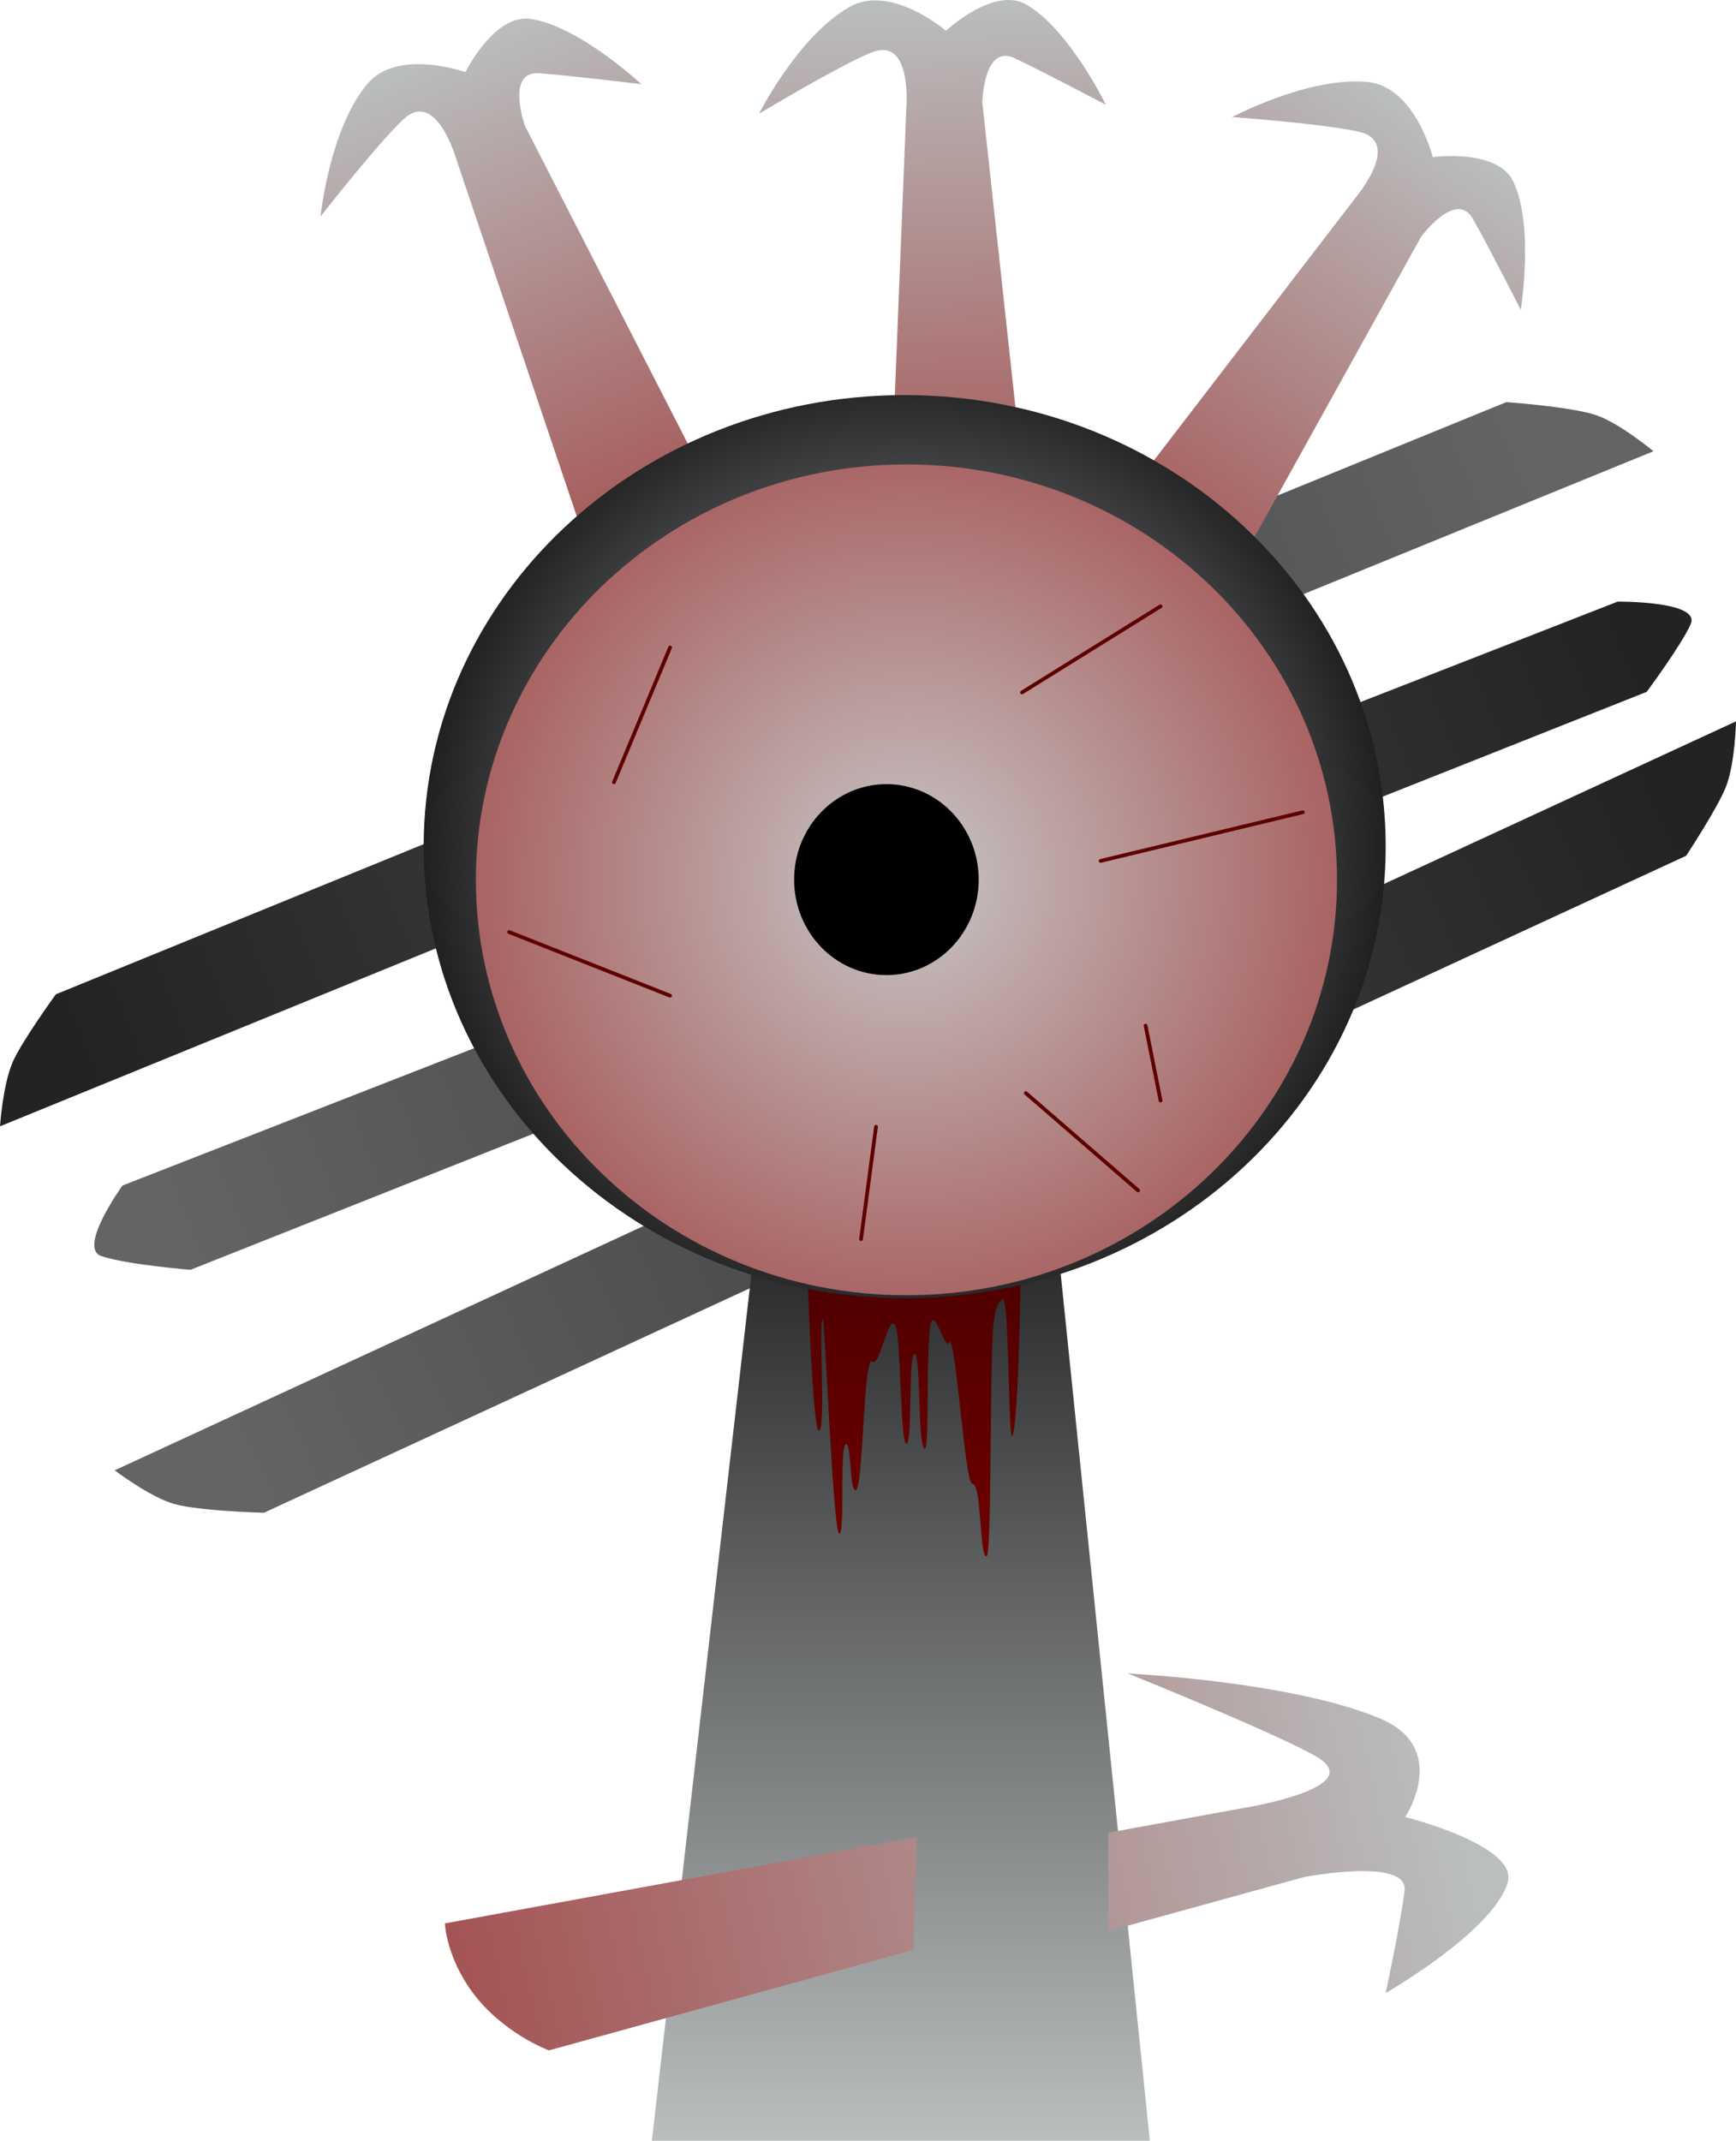
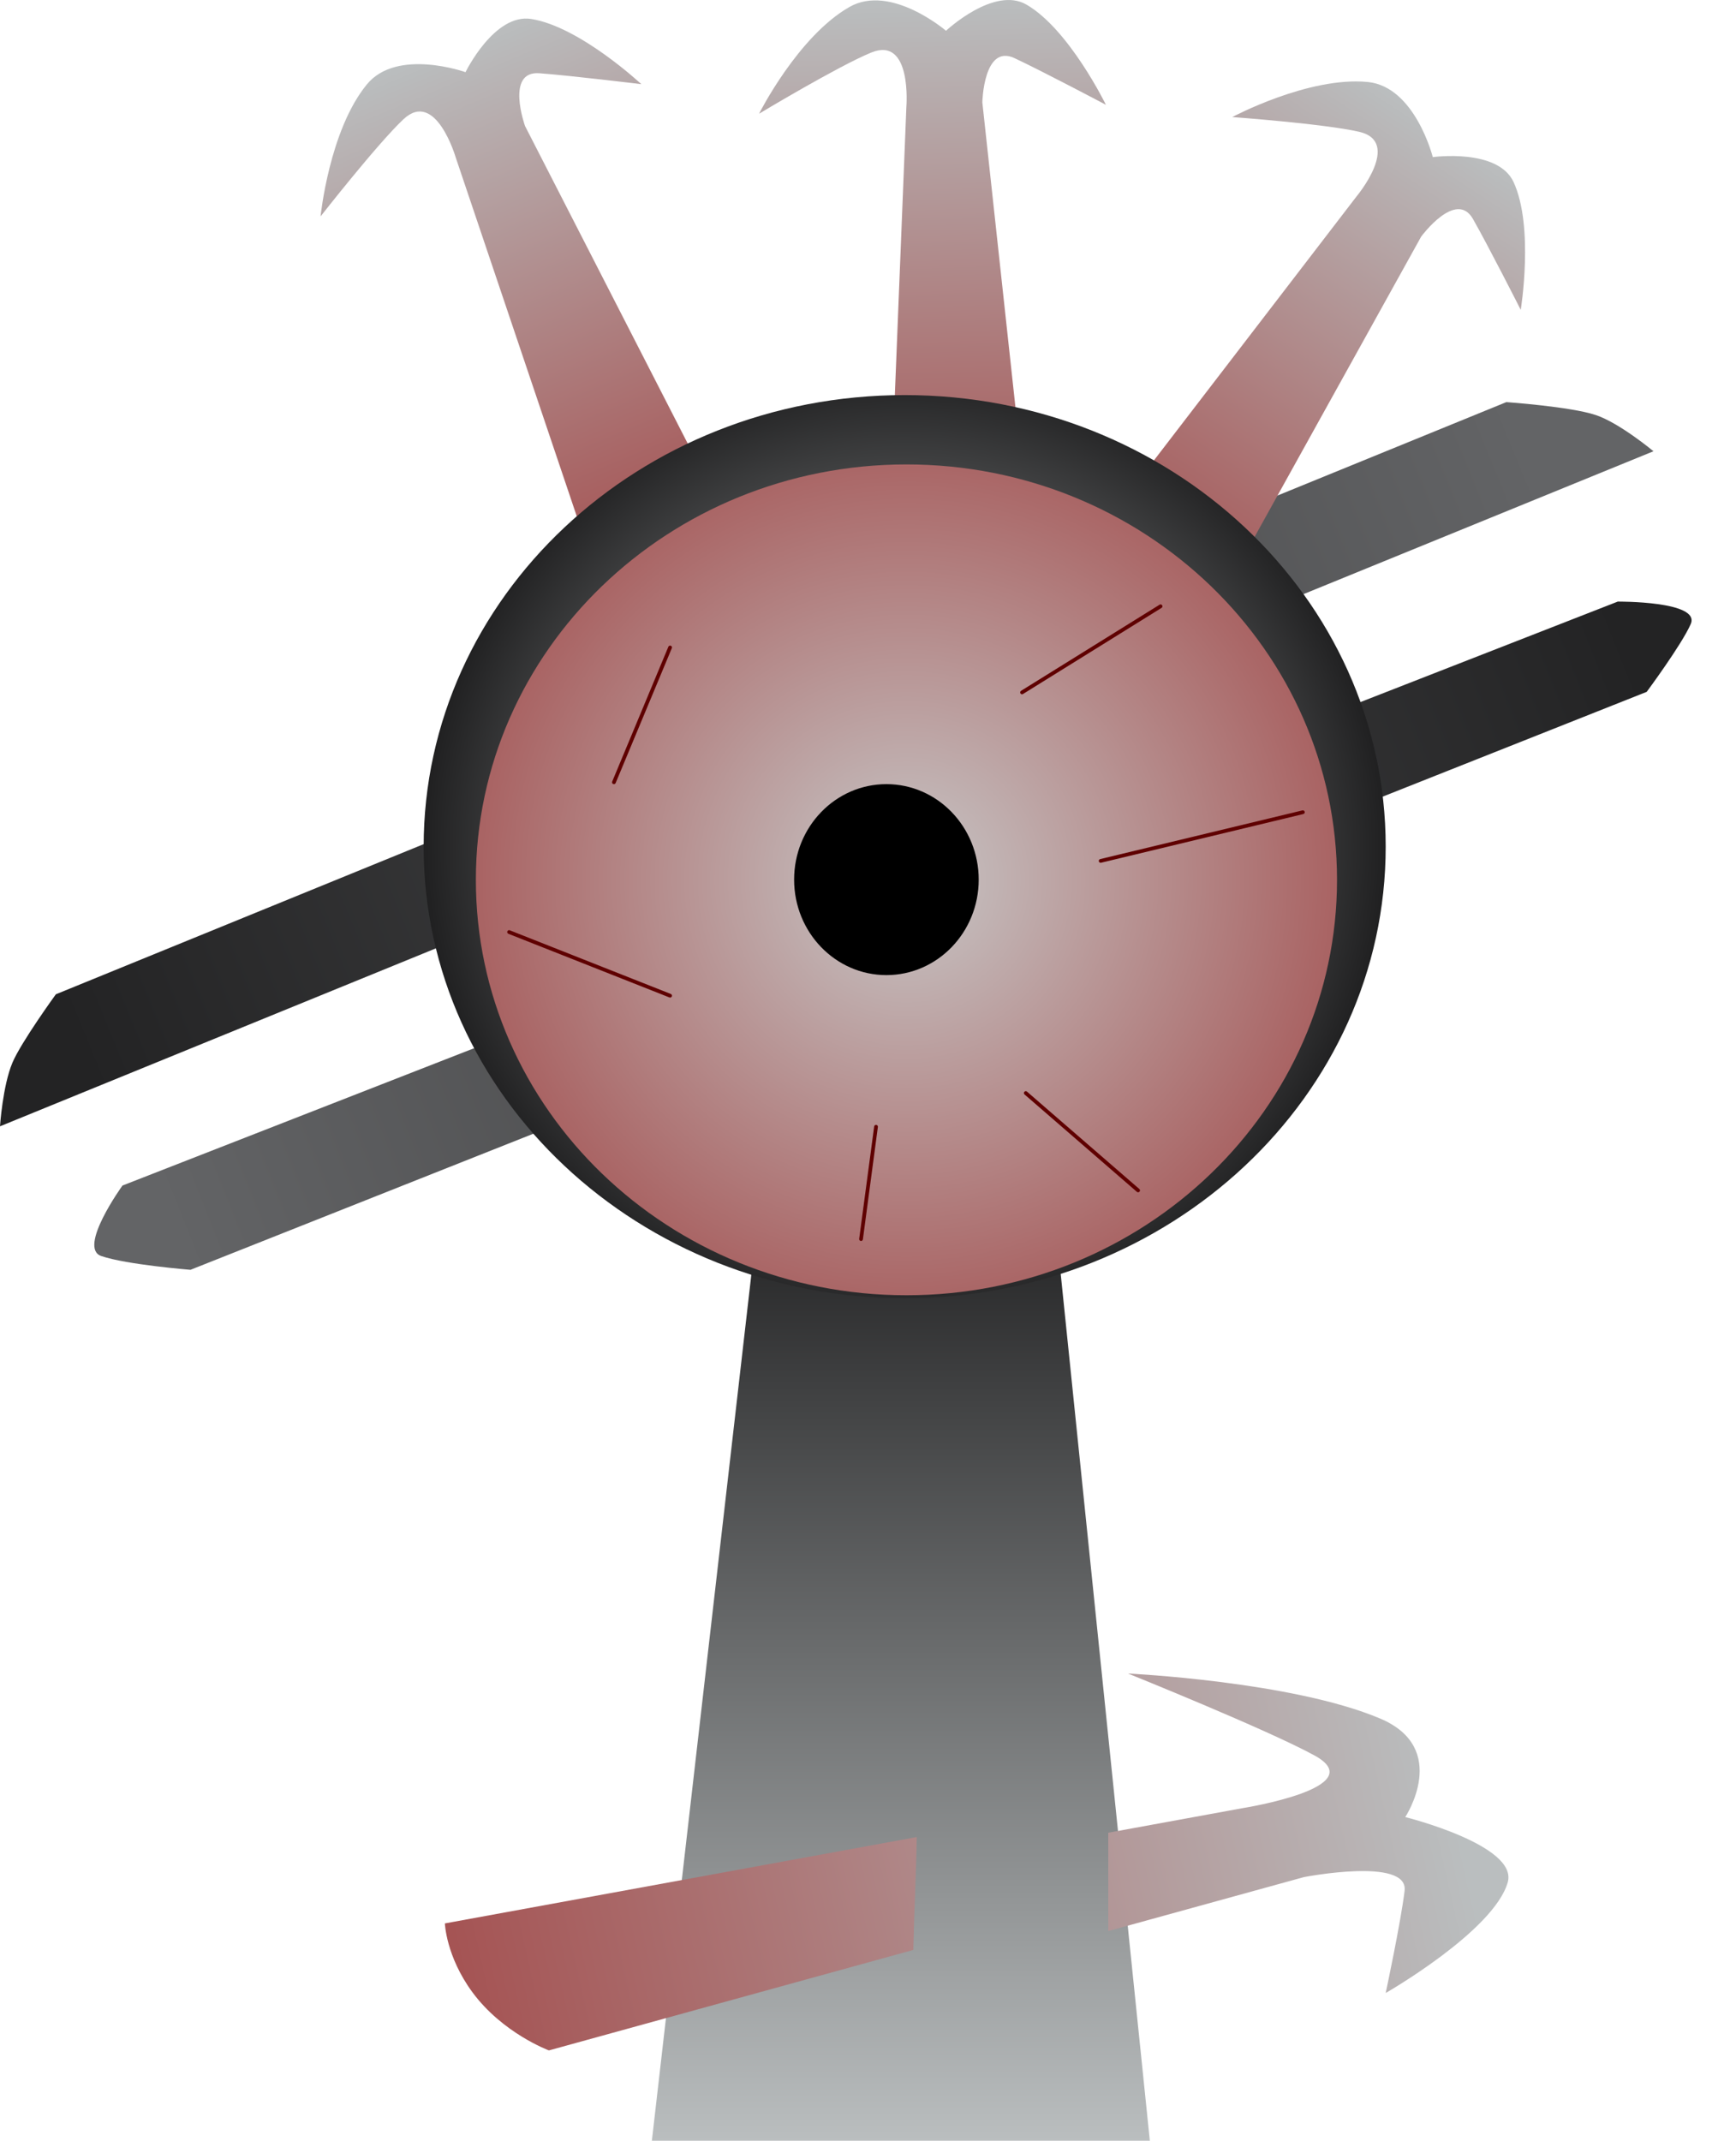
<svg xmlns="http://www.w3.org/2000/svg" version="1.1" width="231.831" height="285.858" viewBox="0,0,231.831,285.858">
  <defs>
    <linearGradient x1="323.04" y1="83.888" x2="129.336" y2="162.965" gradientUnits="userSpaceOnUse" id="color-1">
      <stop offset="0" stop-color="#636466" />
      <stop offset="1" stop-color="#232324" />
    </linearGradient>
    <linearGradient x1="142.151" y1="186.926" x2="336.62" y2="109.749" gradientUnits="userSpaceOnUse" id="color-2">
      <stop offset="0" stop-color="#636466" />
      <stop offset="1" stop-color="#232324" />
    </linearGradient>
    <linearGradient x1="311.226" y1="39.962" x2="271.551" y2="100.073" gradientUnits="userSpaceOnUse" id="color-3">
      <stop offset="0" stop-color="#babebf" />
      <stop offset="1" stop-color="#a55454" />
    </linearGradient>
    <linearGradient x1="243.329" y1="23.612" x2="245.584" y2="95.601" gradientUnits="userSpaceOnUse" id="color-4">
      <stop offset="0" stop-color="#babebf" />
      <stop offset="1" stop-color="#a55454" />
    </linearGradient>
    <linearGradient x1="177.782" y1="30.233" x2="205.609" y2="96.664" gradientUnits="userSpaceOnUse" id="color-5">
      <stop offset="0" stop-color="#babebf" />
      <stop offset="1" stop-color="#a55454" />
    </linearGradient>
    <linearGradient x1="151.6" y1="219.518" x2="341.54" y2="131.784" gradientUnits="userSpaceOnUse" id="color-6">
      <stop offset="0" stop-color="#636466" />
      <stop offset="1" stop-color="#232324" />
    </linearGradient>
    <linearGradient x1="239.567" y1="177.649" x2="239.567" y2="309.649" gradientUnits="userSpaceOnUse" id="color-7">
      <stop offset="0" stop-color="#19191a" />
      <stop offset="1" stop-color="#babebf" />
    </linearGradient>
    <linearGradient x1="241.387" y1="131.31" x2="241.387" y2="251.907" gradientUnits="userSpaceOnUse" id="color-8">
      <stop offset="0" stop-color="#1a0000" />
      <stop offset="1" stop-color="#800000" />
    </linearGradient>
    <radialGradient cx="240.077" cy="136.846" r="64.237" gradientUnits="userSpaceOnUse" id="color-9">
      <stop offset="0" stop-color="#babebf" />
      <stop offset="1" stop-color="#202021" />
    </radialGradient>
    <radialGradient cx="240.313" cy="141.279" r="57.5" gradientUnits="userSpaceOnUse" id="color-10">
      <stop offset="0" stop-color="#c7c7c7" />
      <stop offset="1" stop-color="#a96363" />
    </radialGradient>
    <linearGradient x1="306.935" y1="259.748" x2="181.011" y2="288.226" gradientUnits="userSpaceOnUse" id="color-11">
      <stop offset="0" stop-color="#babebf" />
      <stop offset="1" stop-color="#a55454" />
    </linearGradient>
    <linearGradient x1="312.941" y1="262.751" x2="187.017" y2="291.229" gradientUnits="userSpaceOnUse" id="color-12">
      <stop offset="0" stop-color="#babebf" />
      <stop offset="1" stop-color="#a55454" />
    </linearGradient>
  </defs>
  <g transform="translate(-119.264,-23.791)">
    <g data-paper-data="{&quot;isPaintingLayer&quot;:true}" fill-rule="nonzero" stroke-linejoin="miter" stroke-miterlimit="10" stroke-dasharray="" stroke-dashoffset="0" style="mix-blend-mode: normal">
      <path d="M119.264,174.19c0,0 0.356,-5.413 1.666,-8.508c1.158,-2.736 5.793,-9.119 5.793,-9.119l193.704,-79.077c0,0 8.583,0.604 11.937,1.725c3.186,1.064 7.71,4.837 7.71,4.837z" data-paper-data="{&quot;index&quot;:null}" fill="url(#color-1)" stroke="none" stroke-width="0" stroke-linecap="butt" />
      <path d="M335.301,104.124c0,0 11.091,-0.091 9.751,2.991c-1.185,2.725 -5.882,9.061 -5.882,9.061l-194.469,77.176c0,0 -8.577,-0.689 -11.919,-1.841c-3.176,-1.095 2.838,-9.412 2.838,-9.412z" data-paper-data="{&quot;index&quot;:null}" fill="url(#color-2)" stroke="none" stroke-width="0" stroke-linecap="butt" />
-       <path d="M266.356,94.397l34.066,-44.377c0,0 6.112,-7.304 0.342,-8.631c-4.633,-1.066 -16.938,-1.967 -16.938,-1.967c0,0 10.201,-5.449 18.084,-4.683c6.321,0.614 8.693,10.032 8.693,10.032c0,0 8.696,-1.21 10.793,3.34c2.755,5.979 0.953,17.052 0.953,17.052c0,0 -4.338,-8.552 -6.383,-12.137c-2.256,-3.955 -6.906,2.348 -6.906,2.348l-27.295,49.194c0,0 -3.98,-0.123 -8.787,-3.574c-4.155,-2.983 -6.622,-6.597 -6.622,-6.597z" fill="url(#color-3)" stroke="#000000" stroke-width="0" stroke-linecap="butt" />
+       <path d="M266.356,94.397l34.066,-44.377c0,0 6.112,-7.304 0.342,-8.631c-4.633,-1.066 -16.938,-1.967 -16.938,-1.967c0,0 10.201,-5.449 18.084,-4.683c6.321,0.614 8.693,10.032 8.693,10.032c0,0 8.696,-1.21 10.793,3.34c2.755,5.979 0.953,17.052 0.953,17.052c0,0 -4.338,-8.552 -6.383,-12.137c-2.256,-3.955 -6.906,2.348 -6.906,2.348l-27.295,49.194c0,0 -3.98,-0.123 -8.787,-3.574c-4.155,-2.983 -6.622,-6.597 -6.622,-6.597" fill="url(#color-3)" stroke="#000000" stroke-width="0" stroke-linecap="butt" />
      <path d="M238.067,93.96l2.237,-55.9c0,0 0.781,-9.492 -4.698,-7.249c-4.4,1.802 -14.972,8.162 -14.972,8.162c0,0 5.191,-10.335 12.073,-14.255c5.518,-3.143 12.887,3.182 12.887,3.182c0,0 6.407,-6.004 10.743,-3.496c5.699,3.296 10.613,13.381 10.613,13.381c0,0 -8.476,-4.485 -12.214,-6.234c-4.124,-1.93 -4.288,5.902 -4.288,5.902l6.073,55.93c0,0 -3.322,2.195 -9.24,2.148c-5.115,-0.041 -9.214,-1.57 -9.214,-1.57z" fill="url(#color-4)" stroke="#000000" stroke-width="0" stroke-linecap="butt" />
      <path d="M198.002,97.817l-17.883,-53.01c0,0 -2.662,-9.145 -6.978,-5.091c-3.465,3.255 -11.067,12.972 -11.067,12.972c0,0 1.156,-11.507 6.183,-17.628c4.031,-4.907 13.173,-1.632 13.173,-1.632c0,0 3.839,-7.896 8.785,-7.104c6.5,1.042 14.693,8.706 14.693,8.706c0,0 -9.519,-1.16 -13.635,-1.459c-4.541,-0.329 -1.896,7.044 -1.896,7.044l25.655,50.068c0,0 -2.319,3.237 -7.862,5.308c-4.792,1.79 -9.167,1.826 -9.167,1.826z" fill="url(#color-5)" stroke="#000000" stroke-width="0" stroke-linecap="butt" />
-       <path d="M351.095,120.117c0,0 -0.112,5.424 -1.28,8.574c-1.033,2.786 -5.375,9.371 -5.375,9.371l-189.94,87.734c0,0 -8.601,-0.217 -12.003,-1.184c-3.231,-0.919 -7.92,-4.484 -7.92,-4.484z" data-paper-data="{&quot;index&quot;:null}" fill="url(#color-6)" stroke="none" stroke-width="0" stroke-linecap="butt" />
      <path d="M206.317,309.649l15.143,-131.842l37.783,-0.158l13.574,132z" fill="url(#color-7)" stroke="#000000" stroke-width="0" stroke-linecap="butt" />
-       <path d="M226.997,190.748c2.115,2.434 6.73,6.64 14.452,6.312c7.989,-0.339 12.131,-3.545 14.115,-5.787c0.111,-0.126 -0.254,22.94 -1.112,24.284c-0.587,0.92 -0.353,-19.876 -1.381,-18.214c-0.161,0.26 -1.04,0.108 -1.262,5.199c-0.373,8.567 -0.117,29.154 -0.821,29.084c-0.964,-0.095 -0.6,-9.74 -1.873,-9.7c-1.039,0.033 -2.248,-20.757 -3.159,-18.815c-0.471,1.005 -2,-5.188 -2.469,-2.226c-0.576,3.638 -0.095,16.427 -0.712,16.368c-0.984,-0.093 -0.505,-12.67 -1.387,-12.647c-0.851,0.022 -0.255,11.847 -1.067,11.966c-0.818,0.121 -0.754,-13.44 -1.387,-15.434c-0.902,-2.842 -2.144,5.363 -3.146,4.473c-1.263,-1.122 -1.208,17.278 -2.264,17.186c-0.809,-0.07 -0.577,-5.844 -1.204,-6.156c-1.022,-0.508 -0.15,11.974 -0.981,11.958c-0.812,-0.016 -1.933,-28.781 -2.173,-28.686c-0.642,0.255 0.421,14.519 -0.518,14.914c-0.939,0.395 -1.653,-24.081 -1.653,-24.081z" fill="url(#color-8)" stroke="#000000" stroke-width="0" stroke-linecap="butt" />
      <path d="M175.84,136.846c0,-33.302 28.76,-60.298 64.237,-60.298c35.477,0 64.237,26.996 64.237,60.298c0,33.302 -28.76,60.298 -64.237,60.298c-35.477,0 -64.237,-26.996 -64.237,-60.298z" fill="url(#color-9)" stroke="#000000" stroke-width="0" stroke-linecap="butt" />
      <path d="M297.813,141.279c0,30.636 -25.744,55.471 -57.5,55.471c-31.756,0 -57.5,-24.835 -57.5,-55.471c0,-30.636 25.744,-55.471 57.5,-55.471c31.756,0 57.5,24.835 57.5,55.471z" fill="url(#color-10)" stroke="#000000" stroke-width="0" stroke-linecap="butt" />
      <path d="M249.963,141.25c0,7.042 -5.518,12.75 -12.325,12.75c-6.807,0 -12.325,-5.708 -12.325,-12.75c0,-7.042 5.518,-12.75 12.325,-12.75c6.807,0 12.325,5.708 12.325,12.75z" fill="#000000" stroke="none" stroke-width="0" stroke-linecap="butt" />
      <path d="M178.674,280.63l63.019,-11.532c-0.085,5.018 -0.359,10.068 -0.461,15.072l-48.663,13.418c0,0 -6.205,-2.287 -10.249,-7.81c-3.496,-4.774 -3.646,-9.149 -3.646,-9.149z" fill="url(#color-11)" stroke="#000000" stroke-width="0" stroke-linecap="butt" />
      <path d="M285.244,265.231c0,0 17.357,-2.752 9.561,-7.028c-6.259,-3.433 -24.898,-10.939 -24.898,-10.939c0,0 21.924,1.042 33.668,6.009c9.416,3.982 3.353,13.157 3.353,13.157c0,0 15.102,3.761 13.685,8.714c-1.862,6.51 -16.297,14.778 -16.297,14.778c0,0 2.031,-9.53 2.522,-13.649c0.542,-4.544 -13.443,-1.827 -13.443,-1.827l-26.128,7.204c-0,-0.1 -0,-0.199 -0,-0.299c0,-0.514 0.007,-6.834 -0.001,-12.831z" fill="url(#color-12)" stroke="#000000" stroke-width="0" stroke-linecap="butt" />
      <path d="M234.25,189.25l2,-15" fill="none" stroke="#5f0000" stroke-width="0.5" stroke-linecap="round" />
      <path d="M271.25,182.75l-15,-13" fill="none" stroke="#5f0000" stroke-width="0.5" stroke-linecap="round" />
      <path d="M293.25,132.25l-27,6.5" fill="none" stroke="#5f0000" stroke-width="0.5" stroke-linecap="round" />
-       <path d="M274.25,170.75l-2,-10" fill="none" stroke="#5f0000" stroke-width="0.5" stroke-linecap="round" />
      <path d="M274.25,104.75l-18.5,11.5" fill="none" stroke="#5f0000" stroke-width="0.5" stroke-linecap="round" />
      <path d="M208.75,110.25l-7.5,18" fill="none" stroke="#5f0000" stroke-width="0.5" stroke-linecap="round" />
      <path d="M187.25,148.25l21.5,8.5" fill="none" stroke="#5f0000" stroke-width="0.5" stroke-linecap="round" />
    </g>
  </g>
</svg>